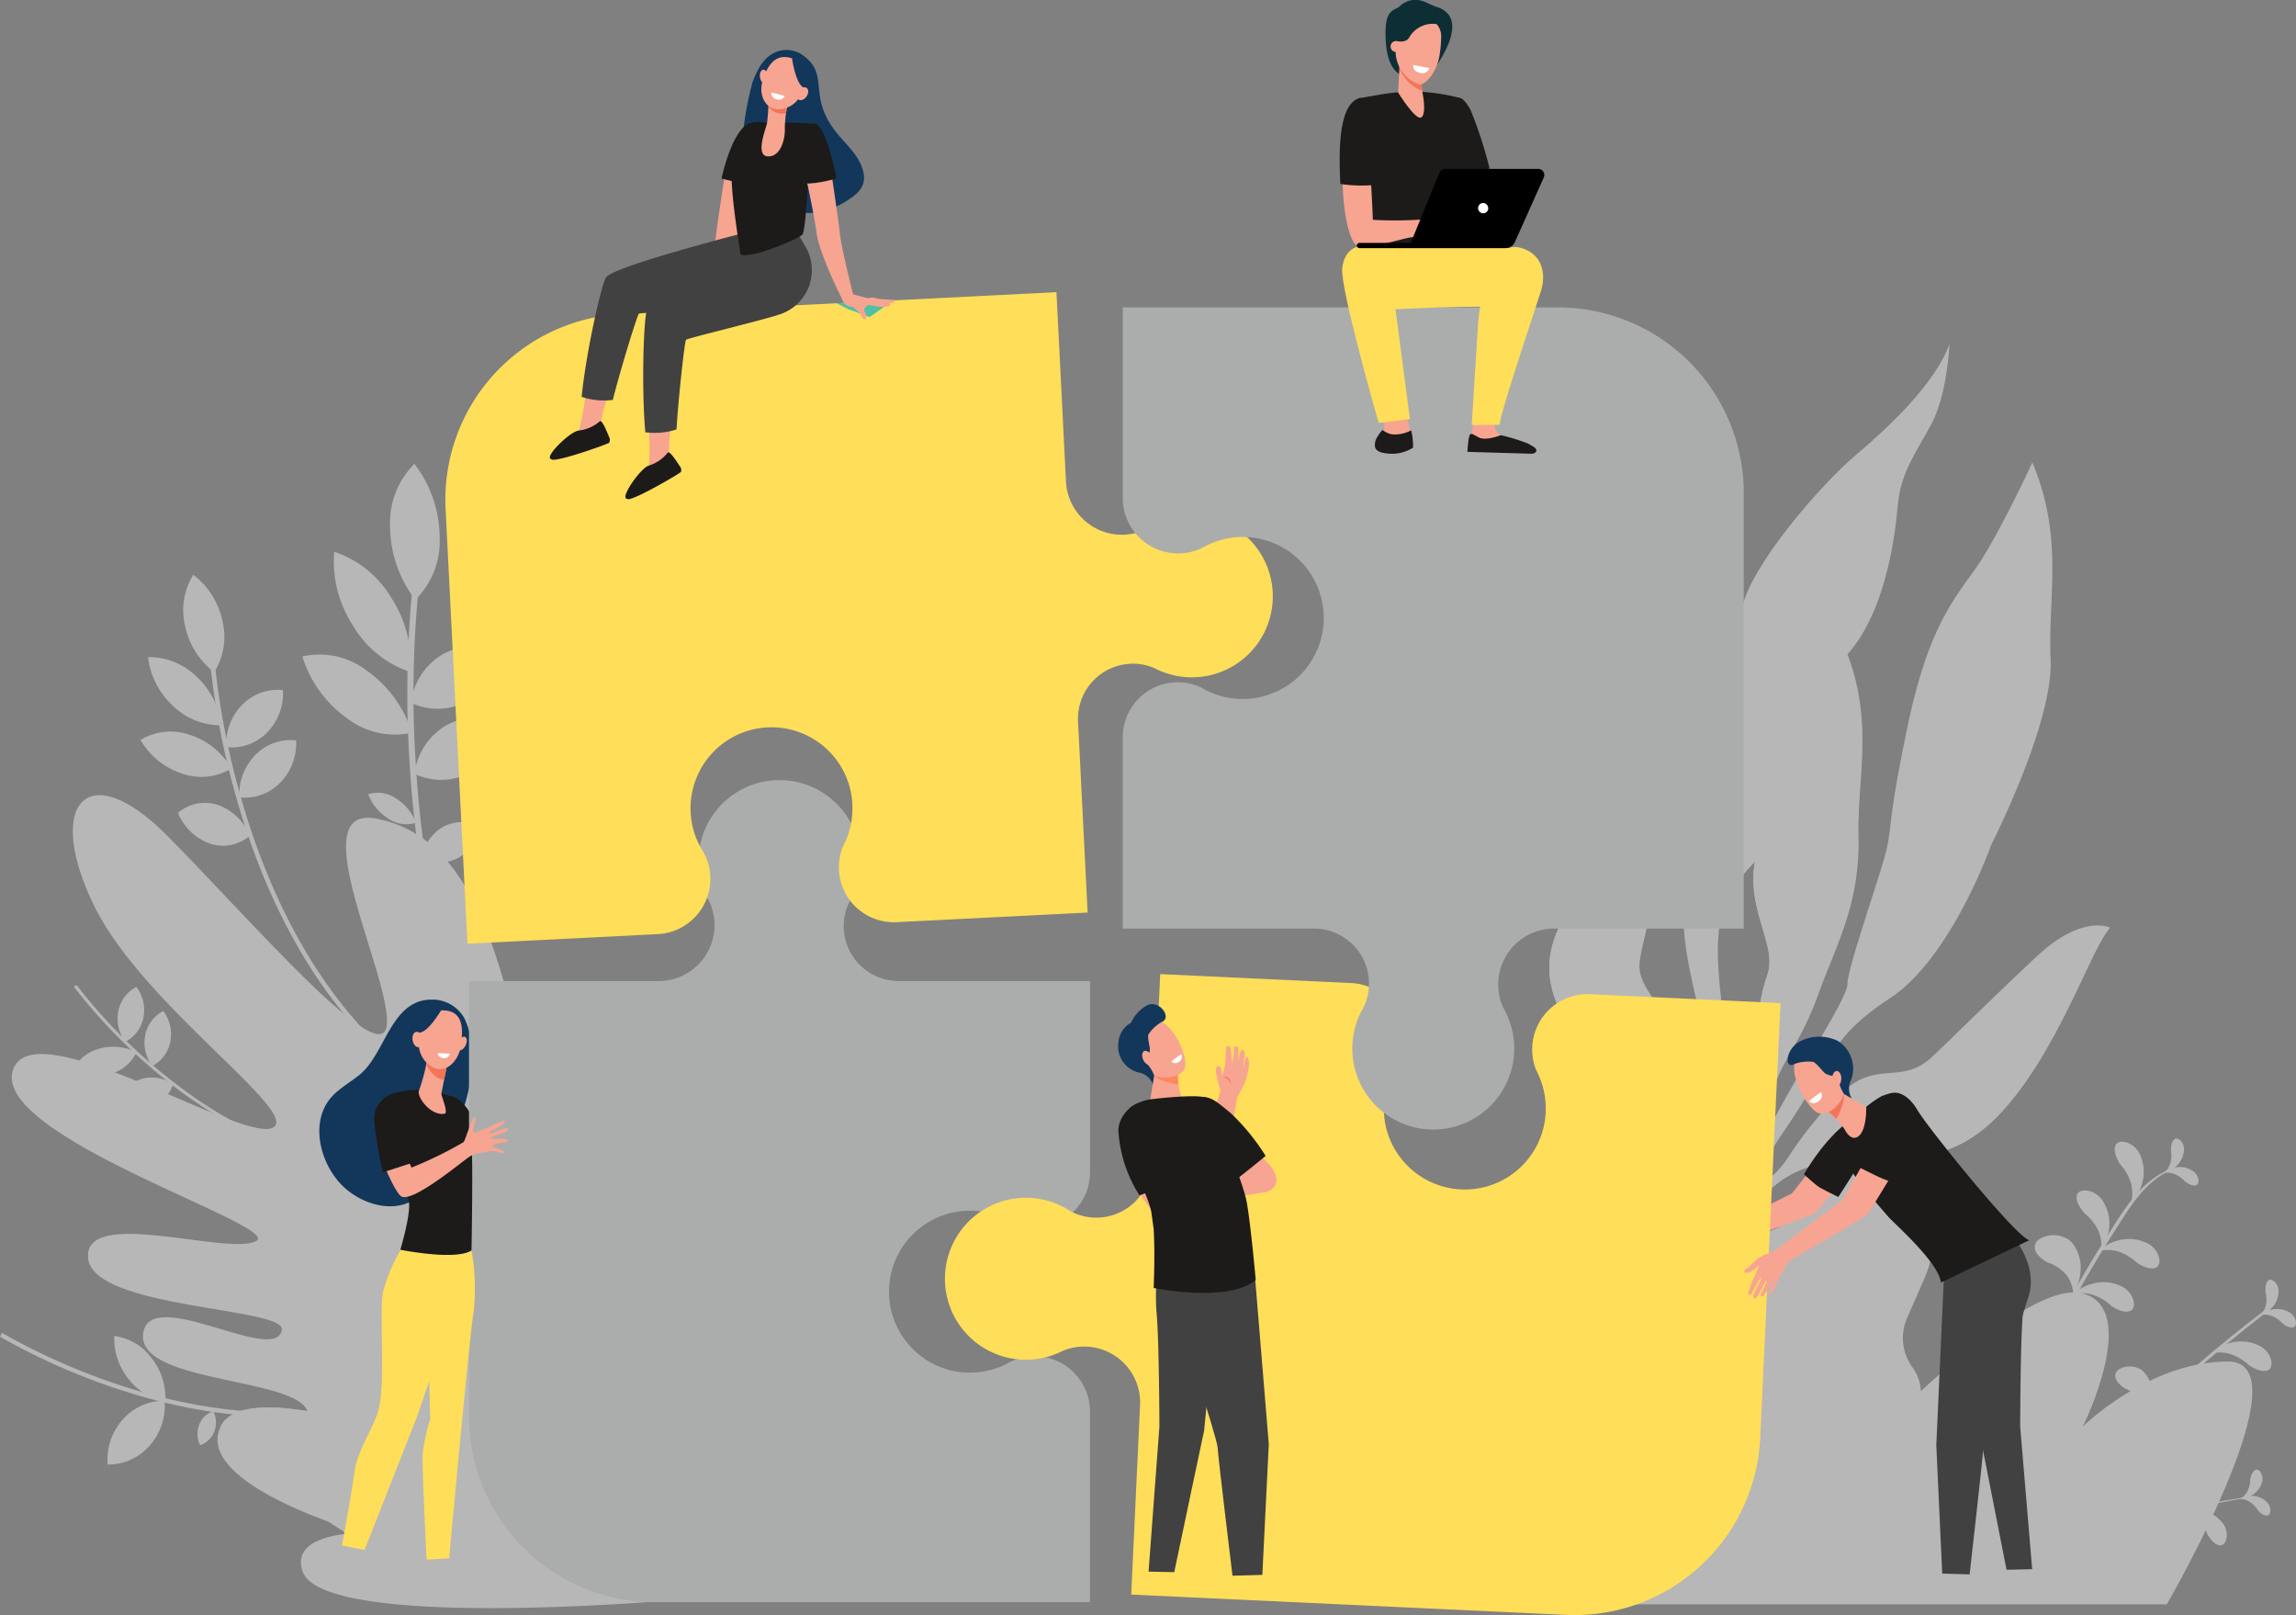
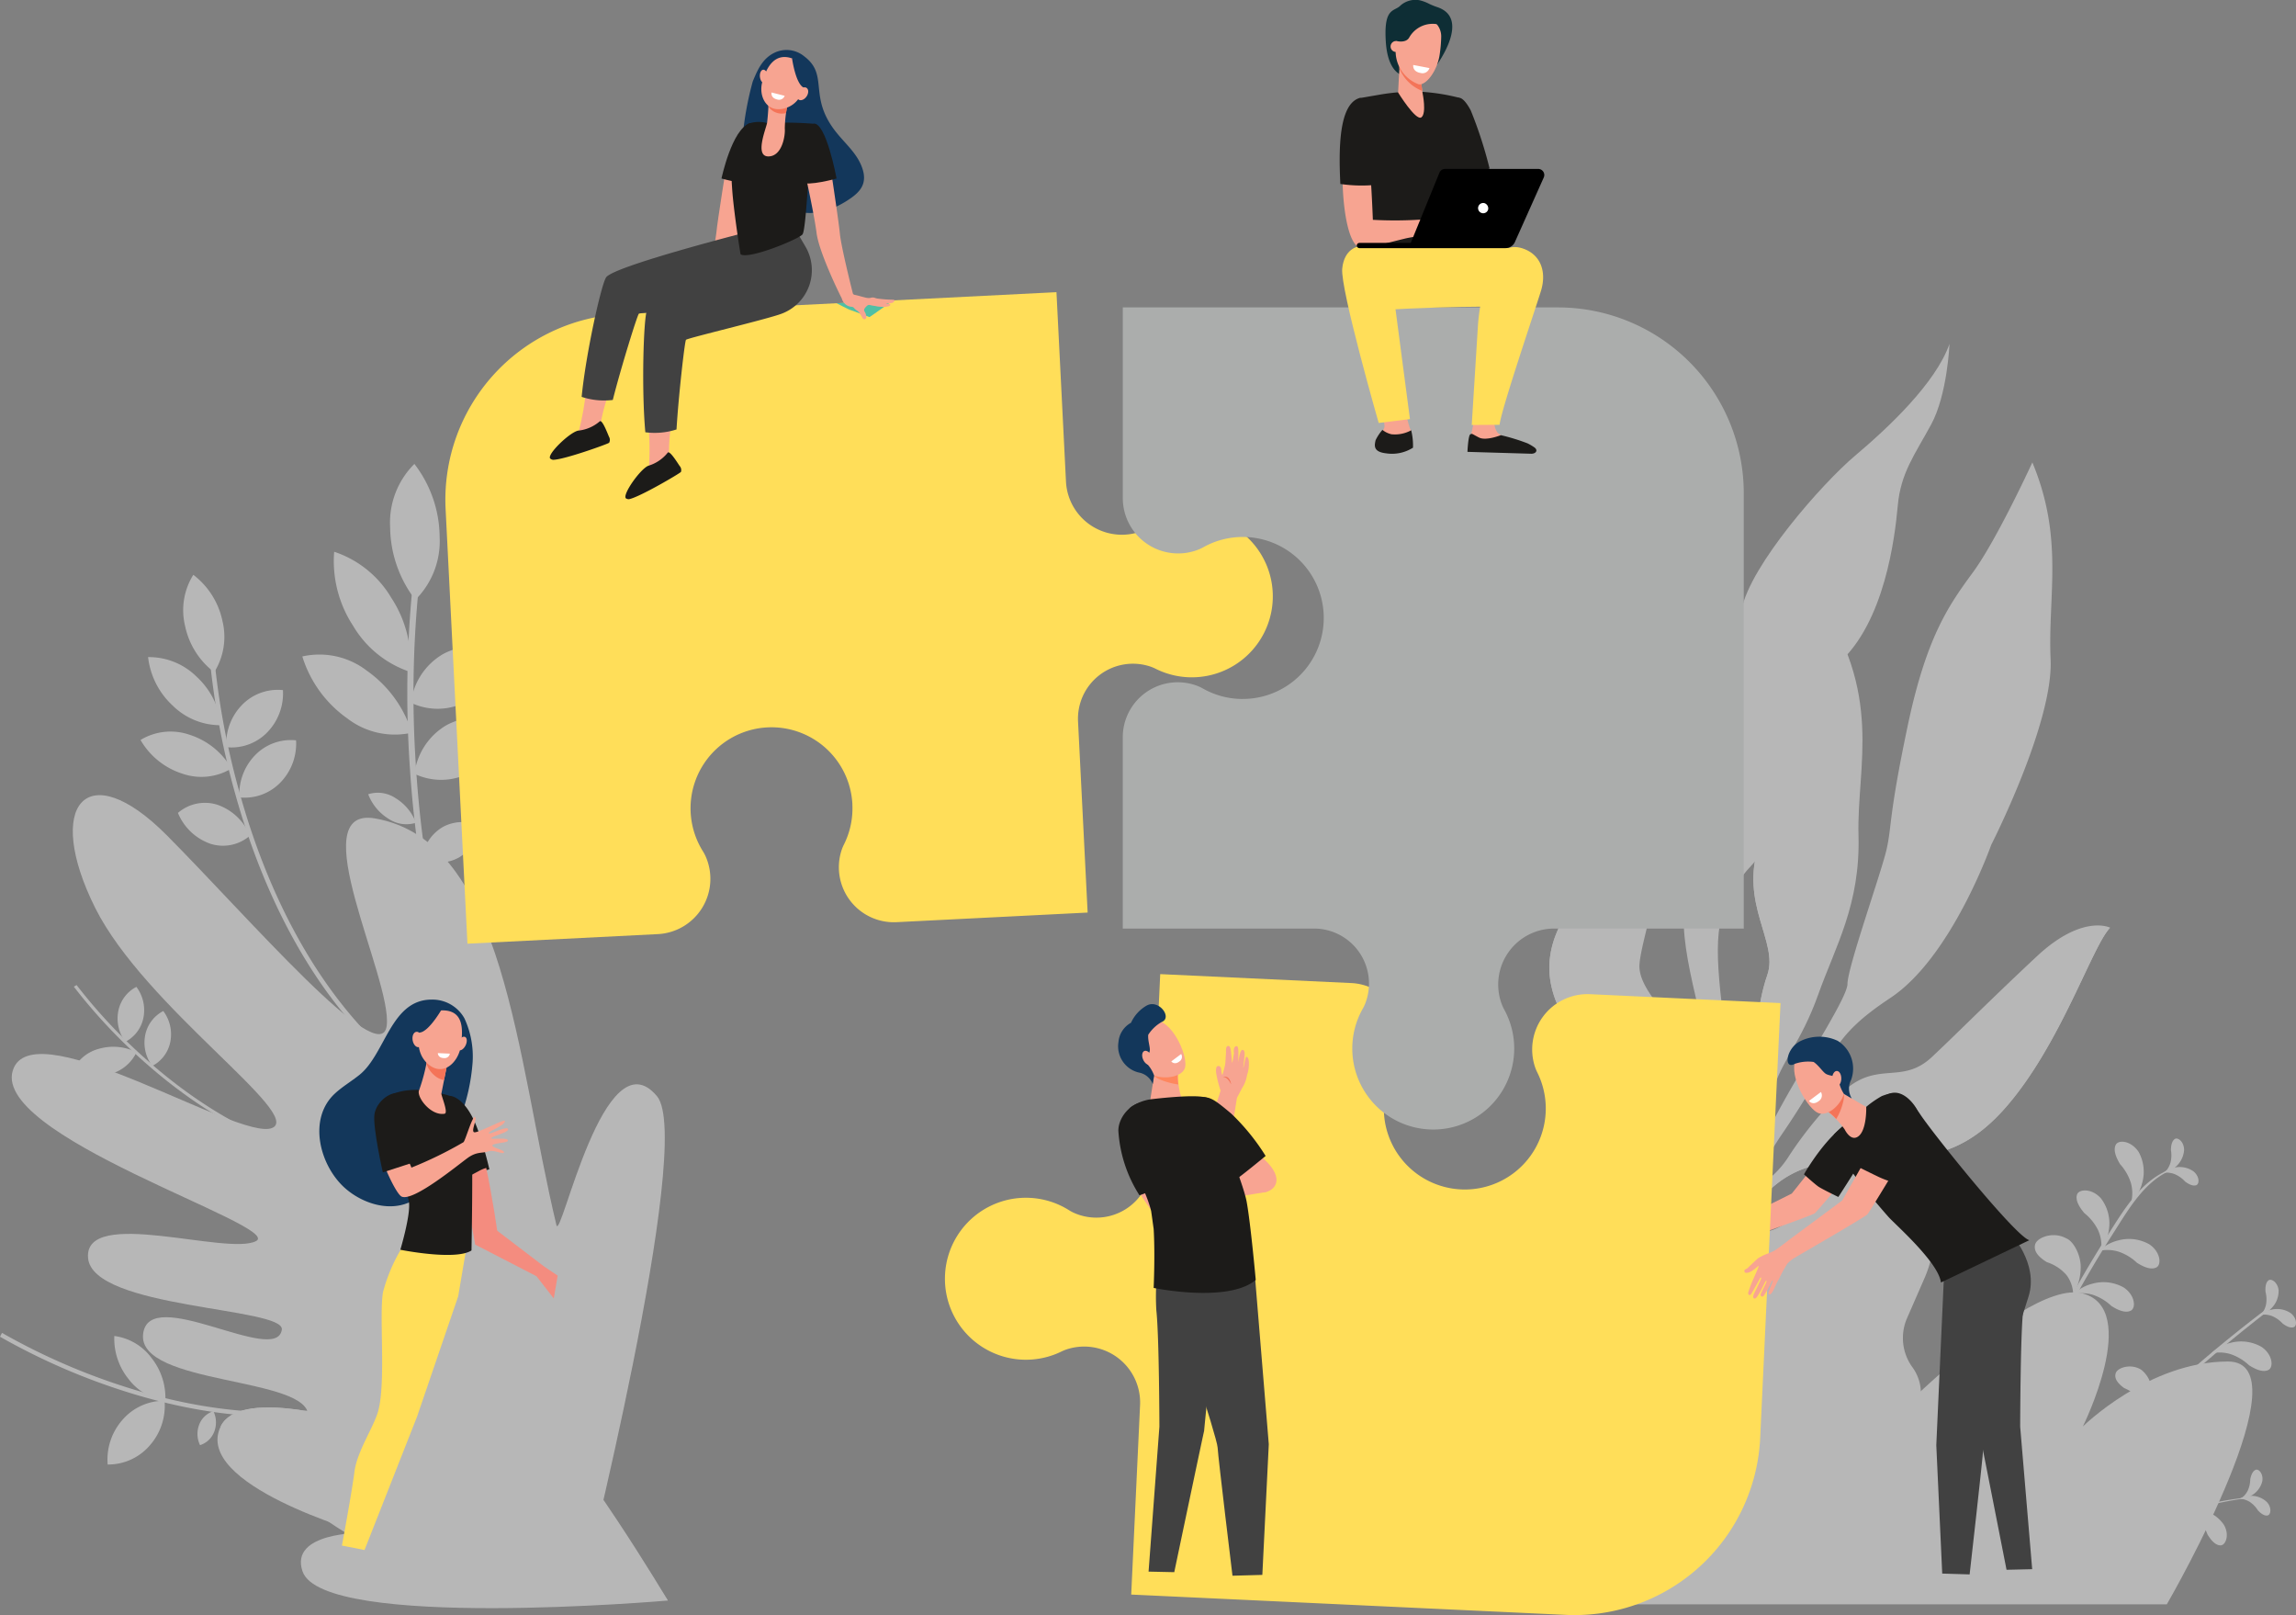
<svg xmlns="http://www.w3.org/2000/svg" width="275.634" height="193.84" viewBox="0 0 275.634 193.84">
  <rect x="0" y="0" width="275.634" height="193.84" fill="#808080" stroke="none" />
  <g id="Group_770" data-name="Group 770" transform="translate(-599.746 -479.096)">
    <path id="Path_1801" data-name="Path 1801" d="M445.85,1638.2s-13.161-20.178-19.494-23.989c-6.748-4.059-1.611,8.094-1.611,8.094s-13.789-16.409-17.623-13.075-.354,7.195-.354,7.195-12.38-3.669-14.6.876c-3.419,6.983,16.963,12.772,16.963,12.772s-8.749-.092-7.14,4.622C404.414,1641.8,445.85,1638.2,445.85,1638.2Z" transform="translate(234.073 -967.012)" fill="#b7b7b7" />
    <path id="Path_1792" data-name="Path 1792" d="M209.049,1592.208c-10.854,4.12-22.8,1.944-30.913-.607A77.412,77.412,0,0,1,162.953,1585l-.241.459A77.937,77.937,0,0,0,178,1592.109c8.191,2.578,20.262,4.775,31.25.6Z" transform="translate(437.034 -945.937)" fill="#b7b7b7" />
    <path id="Path_1796" data-name="Path 1796" d="M277.737,1658.785a6.587,6.587,0,0,1,5.027-2.257,7.2,7.2,0,0,1-1.806,5.392,6.585,6.585,0,0,1-5.027,2.257A7.2,7.2,0,0,1,277.737,1658.785Z" transform="translate(336.74 -1009.316)" fill="#b7b7b7" />
    <path id="Path_1798" data-name="Path 1798" d="M284.756,1593.443a7.69,7.69,0,0,1-1.69-5.142,6.62,6.62,0,0,1,4.436,2.6,7.689,7.689,0,0,1,1.69,5.142A6.619,6.619,0,0,1,284.756,1593.443Z" transform="translate(330.405 -948.865)" fill="#b7b7b7" />
    <path id="Path_1799" data-name="Path 1799" d="M370.924,1669.117a2.7,2.7,0,0,1,1.706-1.615,3.1,3.1,0,0,1,.1,2.463,2.7,2.7,0,0,1-1.706,1.614A3.1,3.1,0,0,1,370.924,1669.117Z" transform="translate(252.735 -1019.042)" fill="#b7b7b7" />
    <path id="Path_1802" data-name="Path 1802" d="M395.17,1615.474c2.225-4.544,14.6-.876,14.6-.876s-3.479-3.861.354-7.195,14.864,6.646,14.864,6.646-1.156-8.23,7.15-.979c5.933,5.178,16.713,23.3,16.713,23.3Z" transform="translate(231.067 -965.188)" fill="#b7b7b7" />
    <path id="Path_1760" data-name="Path 1760" d="M2447.7,1640.212a6.047,6.047,0,0,0-2.236-1.346,4.657,4.657,0,0,0-2.306-.087,5.034,5.034,0,0,1,2.258-1.246,4.928,4.928,0,0,1,3.778.469c1.364.923,1.473,2.491.8,2.782C2449.318,1641.093,2448.42,1640.666,2447.7,1640.212Z" transform="translate(-1583.537 -992.336)" fill="#b7b7b7" />
    <path id="Path_1761" data-name="Path 1761" d="M2496.725,1597.019a6.034,6.034,0,0,0-2.235-1.345,4.659,4.659,0,0,0-2.307-.087,5.028,5.028,0,0,1,2.258-1.247,4.929,4.929,0,0,1,3.778.469c1.364.923,1.473,2.491.8,2.782C2498.346,1597.9,2497.448,1597.473,2496.725,1597.019Z" transform="translate(-1626.978 -954.065)" fill="#b7b7b7" />
    <path id="Path_1764" data-name="Path 1764" d="M2263.776,1562.468a5.264,5.264,0,0,1,2.6,1.137,4.026,4.026,0,0,1,1.186,2.194,6.678,6.678,0,0,0,.37-3.192c-.181-1.619-1.425-3.165-2.318-3.338-1.7-.613-3.558.51-3.574,1.4C2262,1561.57,2262.914,1562.115,2263.776,1562.468Z" transform="translate(-1423.06 -922.986)" fill="#b7b7b7" />
    <path id="Path_1765" data-name="Path 1765" d="M2392.191,1623.037a4.3,4.3,0,0,1,1.841,1.4,3.284,3.284,0,0,1,.516,1.967,5.426,5.426,0,0,0,.908-2.457,3.343,3.343,0,0,0-1.192-3.092c-1.231-.815-2.917-.283-3.1.42C2390.957,1621.983,2391.576,1622.591,2392.191,1623.037Z" transform="translate(-1537.434 -977.347)" fill="#b7b7b7" />
    <path id="Path_1768" data-name="Path 1768" d="M2546.948,1561.673a3.586,3.586,0,0,0-1.263-.894,2.76,2.76,0,0,0-1.361-.152,2.981,2.981,0,0,1,1.39-.639,2.926,2.926,0,0,1,2.215.443c.767.606.763,1.538.35,1.68S2547.356,1561.974,2546.948,1561.673Z" transform="translate(-1673.176 -923.733)" fill="#b7b7b7" />
    <path id="Path_1770" data-name="Path 1770" d="M2296.907,1757.725c-8.671.951-16.747,4.778-24.521,8.511-5.243,2.517-4.979,3.234-6.047,3.609a.215.215,0,0,1-.261-.294,5.873,5.873,0,0,1,2.237-1.832,29.159,29.159,0,0,1,2.708-1.475c1.979-.961,4.01-1.825,6.026-2.7a87.444,87.444,0,0,1,12.609-4.6,44.3,44.3,0,0,1,7.242-1.292.035.035,0,0,1,.006.07Z" transform="translate(-1426.62 -1098.921)" fill="#b7b7b7" />
    <path id="Path_1771" data-name="Path 1771" d="M2462.925,1717.077a5.6,5.6,0,0,1,.2,2.409,4.311,4.311,0,0,1-.876,1.951,4.66,4.66,0,0,0,1.962-1.363,4.566,4.566,0,0,0,1.165-3.329c-.206-1.512-1.463-2.247-1.982-1.805S2462.844,1716.29,2462.925,1717.077Z" transform="translate(-1600.451 -1060.96)" fill="#b7b7b7" />
    <path id="Path_1772" data-name="Path 1772" d="M2395.888,1741.079a5.6,5.6,0,0,1,.2,2.41,4.321,4.321,0,0,1-.876,1.951,4.667,4.667,0,0,0,1.962-1.362,4.565,4.565,0,0,0,1.164-3.33c-.206-1.512-1.463-2.247-1.982-1.8S2395.808,1740.293,2395.888,1741.079Z" transform="translate(-1541.054 -1082.227)" fill="#b7b7b7" />
    <path id="Path_1773" data-name="Path 1773" d="M2327.774,1771.44a5.585,5.585,0,0,1,.2,2.409,4.312,4.312,0,0,1-.876,1.95,4.656,4.656,0,0,0,1.963-1.362,4.564,4.564,0,0,0,1.164-3.329c-.206-1.512-1.462-2.247-1.982-1.8S2327.694,1770.653,2327.774,1771.44Z" transform="translate(-1480.702 -1109.128)" fill="#b7b7b7" />
    <path id="Path_1774" data-name="Path 1774" d="M2465.412,1773.711a5.171,5.171,0,0,0-1.2-1.886,3.993,3.993,0,0,0-1.734-.949,4.308,4.308,0,0,1,2.207-.091,4.223,4.223,0,0,1,2.716,1.8c.692,1.229.176,2.472-.454,2.436C2466.316,1775,2465.792,1774.335,2465.412,1773.711Z" transform="translate(-1600.658 -1110.457)" fill="#b7b7b7" />
    <path id="Path_1776" data-name="Path 1776" d="M2524.091,1758.353a3.32,3.32,0,0,0-1-1.026,2.558,2.558,0,0,0-1.214-.366,2.771,2.771,0,0,1,1.374-.349,2.709,2.709,0,0,1,1.944.774c.6.68.437,1.529.037,1.59S2524.413,1758.694,2524.091,1758.353Z" transform="translate(-1653.286 -1097.994)" fill="#b7b7b7" />
    <path id="Path_1777" data-name="Path 1777" d="M2524.251,1730.187a3.322,3.322,0,0,1-.316,1.4,2.554,2.554,0,0,1-.843.948,2.76,2.76,0,0,0,1.353-.421,2.706,2.706,0,0,0,1.251-1.677c.153-.892-.427-1.531-.8-1.374S2524.346,1729.727,2524.251,1730.187Z" transform="translate(-1654.363 -1073.563)" fill="#b7b7b7" />
    <path id="Path_1800" data-name="Path 1800" d="M243.307,1115.027s13.829-54.691,9.243-60.187c-6.337-7.595-11.565,17.6-12.078,15.459-4.844-20.209-6.135-46.067-21.762-48.8-8.883-1.556,2.052,19.228,1.394,24.85s-16.667-13.042-26.395-22.82-14.752-3.587-8.606,8.708c5.944,11.889,25.172,24.881,21.208,26.423s-28.026-13.812-30.972-7.249c-3.613,8.047,32.481,19,29.083,20.807s-20.65-4.146-20.178,2.008,23.661,5.925,23.265,8.631c-.642,4.383-15.98-5.537-16.654.527-.69,6.2,20.178,5.071,19.817,9.909-.208,2.78-4.685-1.413-5.345,2.438-1.5,8.781,26,19.478,26,19.478Z" transform="translate(426.071 -444.177)" fill="#b7b7b7" />
    <path id="Path_1778" data-name="Path 1778" d="M403.828,905.541c-10.189-9.085-15.428-22.133-18.029-31.479a93.1,93.1,0,0,1-3.239-18.324l-.554-.034a93.761,93.761,0,0,0,3.258,18.452c2.625,9.438,7.919,22.62,18.235,31.818Z" transform="translate(242.73 -299.753)" fill="#b7b7b7" />
    <path id="Path_1779" data-name="Path 1779" d="M360.5,792.221a8,8,0,0,1-.989,6.136,9.364,9.364,0,0,1-3.5-5.553,8,8,0,0,1,.989-6.136A9.364,9.364,0,0,1,360.5,792.221Z" transform="translate(265.954 -238.585)" fill="#b7b7b7" />
    <path id="Path_1780" data-name="Path 1780" d="M324.507,875.618a9.348,9.348,0,0,1,2.98,5.844,8.132,8.132,0,0,1-5.8-2.328,9.347,9.347,0,0,1-2.981-5.844A8.131,8.131,0,0,1,324.507,875.618Z" transform="translate(298.819 -315.33)" fill="#b7b7b7" />
    <path id="Path_1781" data-name="Path 1781" d="M316.633,952.214a8.94,8.94,0,0,1,5.03,4.049,6.967,6.967,0,0,1-5.886.625,8.939,8.939,0,0,1-5.03-4.049A6.966,6.966,0,0,1,316.633,952.214Z" transform="translate(305.869 -384.936)" fill="#b7b7b7" />
    <path id="Path_1782" data-name="Path 1782" d="M354.918,1027.031a6.559,6.559,0,0,1,3.892,3.7,4.945,4.945,0,0,1-4.754.973,6.558,6.558,0,0,1-3.893-3.7A4.946,4.946,0,0,1,354.918,1027.031Z" transform="translate(270.944 -451.345)" fill="#b7b7b7" />
    <path id="Path_1783" data-name="Path 1783" d="M402.93,909.586a5.978,5.978,0,0,1,4.9-1.766,6.7,6.7,0,0,1-1.9,5.085,5.978,5.978,0,0,1-4.9,1.766A6.7,6.7,0,0,1,402.93,909.586Z" transform="translate(225.883 -345.9)" fill="#b7b7b7" />
    <path id="Path_1784" data-name="Path 1784" d="M416.764,962.463a5.978,5.978,0,0,1,4.9-1.766,6.7,6.7,0,0,1-1.9,5.085,5.977,5.977,0,0,1-4.9,1.766A6.7,6.7,0,0,1,416.764,962.463Z" transform="translate(213.625 -392.751)" fill="#b7b7b7" />
    <path id="Path_1785" data-name="Path 1785" d="M272.29,1239.518c-9.409-1.371-17.461-6.946-22.56-11.381a64.834,64.834,0,0,1-8.914-9.409l-.335.193a65.327,65.327,0,0,0,8.974,9.476c5.148,4.479,13.283,10.11,22.809,11.5Z" transform="translate(368.127 -621.408)" fill="#b7b7b7" />
    <path id="Path_1788" data-name="Path 1788" d="M242.485,1283.9a6.227,6.227,0,0,1,4.478.423,4.851,4.851,0,0,1-3.182,2.622,6.225,6.225,0,0,1-4.478-.424A4.852,4.852,0,0,1,242.485,1283.9Z" transform="translate(369.171 -678.941)" fill="#b7b7b7" />
-     <path id="Path_1789" data-name="Path 1789" d="M294.09,1316.151a4.568,4.568,0,0,1,3.682.657,3.444,3.444,0,0,1-2.39,2.389,4.567,4.567,0,0,1-3.683-.657A3.444,3.444,0,0,1,294.09,1316.151Z" transform="translate(322.746 -707.598)" fill="#b7b7b7" />
    <path id="Path_1790" data-name="Path 1790" d="M286.634,1223.534a4.164,4.164,0,0,1,2.174-2.908,4.667,4.667,0,0,1,.847,3.685,4.165,4.165,0,0,1-2.174,2.909A4.668,4.668,0,0,1,286.634,1223.534Z" transform="translate(327.313 -623.09)" fill="#b7b7b7" />
    <path id="Path_1791" data-name="Path 1791" d="M314.966,1248.964a4.165,4.165,0,0,1,2.174-2.908,4.668,4.668,0,0,1,.847,3.685,4.163,4.163,0,0,1-2.174,2.908A4.668,4.668,0,0,1,314.966,1248.964Z" transform="translate(302.209 -645.621)" fill="#b7b7b7" />
    <path id="Path_1803" data-name="Path 1803" d="M607.287,841.566l.591-.4c-10.715-16.228-13.986-35.495-14.843-48.8a129.471,129.471,0,0,1,.719-25.277l-.732-.213a130.295,130.295,0,0,0-.728,25.436C593.156,805.727,596.458,825.164,607.287,841.566Z" transform="translate(56.66 -221.045)" fill="#b7b7b7" />
    <path id="Path_1804" data-name="Path 1804" d="M579.632,678.609a9.925,9.925,0,0,1-2.913,7.572,14.526,14.526,0,0,1-3.03-8.739,9.926,9.926,0,0,1,2.913-7.572A14.525,14.525,0,0,1,579.632,678.609Z" transform="translate(72.891 -135.096)" fill="#b7b7b7" />
    <path id="Path_1805" data-name="Path 1805" d="M521.11,767.9a14.2,14.2,0,0,1,2.281,8.9,12.555,12.555,0,0,1-6.857-5.525,14.2,14.2,0,0,1-2.281-8.9A12.554,12.554,0,0,1,521.11,767.9Z" transform="translate(125.609 -217.06)" fill="#b7b7b7" />
    <path id="Path_1806" data-name="Path 1806" d="M488.943,872.314a14.263,14.263,0,0,1,5.4,7.436,9.341,9.341,0,0,1-7.753-1.713,14.264,14.264,0,0,1-5.4-7.436A9.341,9.341,0,0,1,488.943,872.314Z" transform="translate(154.849 -312.72)" fill="#b7b7b7" />
    <path id="Path_1807" data-name="Path 1807" d="M553.871,1016.735a5.951,5.951,0,0,1,2.465,2.96,3.821,3.821,0,0,1-3.272-.462,5.949,5.949,0,0,1-2.465-2.96A3.821,3.821,0,0,1,553.871,1016.735Z" transform="translate(93.35 -441.856)" fill="#b7b7b7" />
    <path id="Path_1808" data-name="Path 1808" d="M562.049,1066.42a5.951,5.951,0,0,1,2.465,2.96,3.819,3.819,0,0,1-3.271-.463,5.948,5.948,0,0,1-2.465-2.96A3.822,3.822,0,0,1,562.049,1066.42Z" transform="translate(86.104 -485.879)" fill="#b7b7b7" />
    <path id="Path_1809" data-name="Path 1809" d="M599.414,863.212a7.427,7.427,0,0,1,6.793-.2,7.9,7.9,0,0,1-3.806,5.811,7.428,7.428,0,0,1-6.793.2A7.894,7.894,0,0,1,599.414,863.212Z" transform="translate(53.47 -305.589)" fill="#b7b7b7" />
    <path id="Path_1810" data-name="Path 1810" d="M603.125,938.058a7.428,7.428,0,0,1,6.793-.2,7.9,7.9,0,0,1-3.806,5.811,7.427,7.427,0,0,1-6.793.2A7.9,7.9,0,0,1,603.125,938.058Z" transform="translate(50.181 -371.906)" fill="#b7b7b7" />
    <path id="Path_1811" data-name="Path 1811" d="M609.77,1047.68a4.833,4.833,0,0,1,4.421-.127,5.139,5.139,0,0,1-2.477,3.782,4.835,4.835,0,0,1-4.421.127A5.138,5.138,0,0,1,609.77,1047.68Z" transform="translate(43.116 -469.32)" fill="#b7b7b7" />
    <path id="Path_1745" data-name="Path 1745" d="M2007.361,668.277s-4.249,9.25-7.108,13.157-5.583,7.643-7.864,18.487-1.89,11.934-2.514,14.735-4.688,14.149-4.711,16.23-8.212,13.927-10.309,19.471-5.813,13.464-5.6,17.5l.933-.237a43.377,43.377,0,0,1,7.234-18.9c6.472-9.5,5.547-11.3,12.9-16.177s12.1-18.365,12.1-18.365,7.478-14.646,7.13-22.259S2011.181,677.431,2007.361,668.277Z" transform="translate(-1163.631 -133.684)" fill="#b7b7b7" />
    <path id="Path_1746" data-name="Path 1746" d="M1958.059,543.442s-.247,6.076-2.207,9.685-3.648,5.8-4,9.707-1.587,13.973-7.052,18.888-6.163,19.642-10.323,24.1-4.7,7.657-3.935,15.3,3.378,18.23-2.657,32.051l-1.364-3.438s4.318-11.371,3.272-18.029-4.682-16.718-3.351-21.543-3.618-5.768-.638-13.065,1.756-9.833,5.813-16.143c0,0,.416-.3,1.483-5.634s9.667-15.124,13.63-18.463S1956.4,548.163,1958.059,543.442Z" transform="translate(-1124.277 -23.075)" fill="#b7b7b7" />
    <path id="Path_1747" data-name="Path 1747" d="M1967.859,807.425s-4.746,8.125-4.813,13.355.5,9.484-1.9,16.646,2.365,11.689.991,15.644-1.48,8.636-1.438,12.186-5.436,15.3-6.27,21.248.232,5.969.232,5.969.908-7.854,2.169-10.452,5.093-11.551,5.989-15.015,3.322-5.688,5.416-11.555,5.07-10.808,4.842-19.133S1976.2,819.205,1967.859,807.425Z" transform="translate(-1150.219 -256.976)" fill="#b7b7b7" />
    <path id="Path_1748" data-name="Path 1748" d="M1981,1195.832s2.214-10.312,11.546-11.342,14.815.816,21.407-6.719,10.423-19.49,12.529-21.548c0,0-3.313-1.7-8.82,3.445s-9.375,9.054-12.564,12.052-5.778,1.043-9.144,3.019c-2.821,1.656-6.469,6.443-8.076,8.95a11.314,11.314,0,0,1-1.851,2.218c-.647.6-1.417,1.328-1.911,1.866-.988,1.077-3.838,8.095-3.838,8.095Z" transform="translate(-1173.406 -565.787)" fill="#b7b7b7" />
    <path id="Path_1749" data-name="Path 1749" d="M1813.47,1057.991s3.289-12.611,1.086-18.783-9.1-10.738-8.822-14.615,4.7-14.355,1.095-22.156c0,0-1.372,6.958-2.725,8.506s-10.641,7.79-8.994,16.034,10.675,10.171,12.9,12.6,5.225,2.424,5.244,4.038a62.313,62.313,0,0,1-.392,13.271Z" transform="translate(-1009.168 -429.766)" fill="#b7b7b7" />
    <path id="Path_1750" data-name="Path 1750" d="M1958.119,876.762l4.621-13.31s2.714-10.705,4.288-19.633.832-36.394.832-36.394-4.746,8.125-4.813,13.355.5,9.484-1.9,16.646,2.365,11.689.991,15.644-1.48,8.636-1.438,12.186-5.436,15.3-6.27,21.248c-.457,3.259-.343,4.737-.147,5.408C1953.539,886.709,1958.119,876.762,1958.119,876.762Z" transform="translate(-1150.221 -256.976)" fill="#b7b7b7" />
    <path id="Path_1751" data-name="Path 1751" d="M2004.064,1179.746c-4.122.823-7.808.543-12.7,4.185a40.923,40.923,0,0,0-7.771,7.531s-2.2,3.931-3.109,6c-.132.317-.208.506-.208.506l.722-.037s2.214-10.312,11.546-11.342,14.815.815,21.407-6.719,10.423-19.49,12.529-21.548a105.6,105.6,0,0,0-11.346,10.283C2010.8,1173.437,2008.186,1178.922,2004.064,1179.746Z" transform="translate(-1173.406 -567.888)" fill="#b7b7b7" />
    <path id="Path_1752" data-name="Path 1752" d="M1804.1,1010.945c-1.353,1.548-10.641,7.79-8.994,16.034s10.675,10.171,12.9,12.6,5.225,2.424,5.244,4.038a62.313,62.313,0,0,1-.392,13.271l.267.484a73.893,73.893,0,0,0,1.384-8.314c.359-4.243-.329-6-1.693-9.437s-9.839-10.439-11.963-14.12,4.095-9.834,5.475-12.805.5-10.254.5-10.254S1805.457,1009.4,1804.1,1010.945Z" transform="translate(-1009.168 -429.766)" fill="#b7b7b7" />
    <path id="Path_1753" data-name="Path 1753" d="M1945.521,1384.868l1.451-3.506a4.953,4.953,0,0,1,6.434-2.751h0c6.117,2.671,8.777,10.1,5.94,16.6l-2.074,4.751a5.965,5.965,0,0,0,.633,5.986,5.268,5.268,0,0,1,.523,5.272l-1.093,2.5a9.961,9.961,0,0,1-6.219,5.549,6.039,6.039,0,0,0-3.755,3.392l-1.548,3.546a7.529,7.529,0,0,1-9.782,4.182l-2.106-.919a7.53,7.53,0,0,1-3.584-10.017h0c2.768-4.688,2.547-8.187,1.566-10.56a14.2,14.2,0,0,1,.134-11.078l.219-.5a14.1,14.1,0,0,1,8.613-7.794C1942.545,1388.994,1944.287,1387.694,1945.521,1384.868Z" transform="translate(-1128.555 -762.735)" fill="#b7b7b7" />
    <path id="Path_1754" data-name="Path 1754" d="M1839.656,1579.832c2.968-3.849,19.247-24.469,29.862-27.905,11.717-3.793.674,11.272.674,11.272s20.784-22.728,28.412-20.679c6.992,1.878,0,15.966,0,15.966s7.875-7.8,17.424-7.8c9.294,0-6.493,27.667-7.345,29.147Z" transform="translate(-1048.812 -908.187)" fill="#b7b7b7" />
    <path id="Path_1755" data-name="Path 1755" d="M2243.023,1419.468a136.96,136.96,0,0,0-18.233,43.648l-.582-.156a137.838,137.838,0,0,1,18.163-43.28c1.971-3.079,4.1-6.731,7.787-7.933.072-.024.1.085.031.11C2246.819,1413.127,2244.867,1416.588,2243.023,1419.468Z" transform="translate(-1389.541 -792.428)" fill="#b7b7b7" />
    <path id="Path_1756" data-name="Path 1756" d="M2247.282,1593.447a171.181,171.181,0,0,1,34.744-35.2c.137-.1.322.135.184.241A170.972,170.972,0,0,0,2248,1593.641Z" transform="translate(-1409.985 -922.211)" fill="#b7b7b7" />
    <path id="Path_1757" data-name="Path 1757" d="M2391.141,1386.417a6.042,6.042,0,0,1,1.3,2.261,4.664,4.664,0,0,1,.042,2.307,5.025,5.025,0,0,0,1.29-2.233,4.932,4.932,0,0,0-.393-3.787c-.9-1.382-2.462-1.522-2.766-.852C2390.292,1384.78,2390.7,1385.686,2391.141,1386.417Z" transform="translate(-1536.881 -767.603)" fill="#b7b7b7" />
    <path id="Path_1758" data-name="Path 1758" d="M2378.637,1489.072a6.038,6.038,0,0,0-2.235-1.346,4.66,4.66,0,0,0-2.307-.087,5.027,5.027,0,0,1,2.258-1.246,4.927,4.927,0,0,1,3.778.468c1.364.923,1.473,2.491.8,2.782C2380.257,1489.953,2379.36,1489.526,2378.637,1489.072Z" transform="translate(-1522.346 -858.419)" fill="#b7b7b7" />
    <path id="Path_1759" data-name="Path 1759" d="M2351.732,1534.6a6.032,6.032,0,0,0-2.235-1.346,4.662,4.662,0,0,0-2.306-.087,5.032,5.032,0,0,1,2.258-1.246,4.927,4.927,0,0,1,3.778.468c1.364.923,1.473,2.491.8,2.782C2353.353,1535.484,2352.456,1535.056,2351.732,1534.6Z" transform="translate(-1498.508 -898.761)" fill="#b7b7b7" />
    <path id="Path_1762" data-name="Path 1762" d="M2351.255,1437.739a6.034,6.034,0,0,1,1.642,2.028,4.664,4.664,0,0,1,.4,2.272,5.032,5.032,0,0,0,.922-2.408,4.928,4.928,0,0,0-.985-3.678c-1.1-1.223-2.671-1.115-2.865-.405C2350.159,1436.256,2350.707,1437.086,2351.255,1437.739Z" transform="translate(-1501.286 -813.053)" fill="#b7b7b7" />
    <path id="Path_1763" data-name="Path 1763" d="M2307.75,1485.345a5.267,5.267,0,0,1,2.371,1.558,4.022,4.022,0,0,1,.8,2.362,6.669,6.669,0,0,0,.9-3.084c.094-1.627-.872-3.36-1.723-3.681-1.577-.891-3.593-.1-3.758.779C2306.15,1484.161,2306.959,1484.852,2307.75,1485.345Z" transform="translate(-1462.289 -854.775)" fill="#b7b7b7" />
    <path id="Path_1766" data-name="Path 1766" d="M2444.239,1412.147a3.571,3.571,0,0,0-1.263-.894,2.768,2.768,0,0,0-1.361-.152,2.98,2.98,0,0,1,1.39-.639,2.925,2.925,0,0,1,2.215.442c.767.606.763,1.538.35,1.681S2444.647,1412.447,2444.239,1412.147Z" transform="translate(-1582.172 -791.246)" fill="#b7b7b7" />
    <path id="Path_1767" data-name="Path 1767" d="M2443.682,1381.722a3.567,3.567,0,0,1-.062,1.547,2.768,2.768,0,0,1-.71,1.17,2.983,2.983,0,0,0,1.355-.711,2.924,2.924,0,0,0,1-2.024c-.011-.977-.753-1.543-1.117-1.3S2443.693,1381.215,2443.682,1381.722Z" transform="translate(-1583.318 -764.608)" fill="#b7b7b7" />
    <path id="Path_1769" data-name="Path 1769" d="M2545.059,1530.568a3.581,3.581,0,0,1,.063,1.546,2.752,2.752,0,0,1-.611,1.225,2.981,2.981,0,0,0,1.292-.82,2.925,2.925,0,0,0,.832-2.1c-.091-.973-.876-1.476-1.22-1.208S2545.028,1530.063,2545.059,1530.568Z" transform="translate(-1673.341 -896.447)" fill="#b7b7b7" />
    <path id="Path_1812" data-name="Path 1812" d="M1927.612,1395.458a2.753,2.753,0,0,1,1.332.426,23.419,23.419,0,0,0,2.437-1.1s6.646-3.28,7-3.471l4.8-6.035,3.7,1.7s-5.4,6.417-5.737,6.7-9.871,3.625-10.7,3.947c0,0-.835.764-1.376,1.225a5.723,5.723,0,0,1-1.437.749,6.039,6.039,0,0,1-1.465.514c-.726.158-.121-.335-.121-.335s1.285-.542,1.222-.641c-.049-.075-.732.264-1.534.447-.205.047-.409.093-.6.134-.491.106-.708-.176-.214-.371a4.854,4.854,0,0,1,.688-.223,4,4,0,0,0,.632-.248,5.18,5.18,0,0,0,.649-.26c-.02-.017.034-.1-.186-.059a12.276,12.276,0,0,1-1.2.335c-.225.025-.691.108-.691.108s-.825.079-.83-.037c-.012-.252.5-.394.807-.387a3.237,3.237,0,0,1,.69-.172s.956-.378.9-.519a6.725,6.725,0,0,0-1.216.073c-.649.044-1.12.044-1.154-.082-.055-.2.462-.276.462-.276s.456-.066.6-.1c.175-.04.689-.2.689-.2s1.759-.646,1.7-.776-.354-.4-.479-.4-.345.125-.469.125-.391-.023-.409-.179.67-.479.67-.479A1.945,1.945,0,0,1,1927.612,1395.458Z" transform="translate(-1123.527 -768.975)" fill="#f8a492" />
    <path id="Path_1813" data-name="Path 1813" d="M2063.135,1365.037s1.2,1.088,1.695,1.445c.414.3,2.43,1.269,2.43,1.269s2.006-3.072,2.884-4.613c1.064-1.869,1.8-4.649,1.55-4.724a3.684,3.684,0,0,0-2.575.071C2066.015,1359.91,2063.135,1365.037,2063.135,1365.037Z" transform="translate(-1246.823 -745)" fill="#1c1b19" />
    <path id="Path_1814" data-name="Path 1814" d="M1955.82,1484.8a1.15,1.15,0,0,1-1.313-.5C1954.453,1484.874,1955.33,1485.16,1955.82,1484.8Z" transform="translate(-1150.571 -856.712)" fill="#fe875e" />
    <path id="Path_1815" data-name="Path 1815" d="M517.525,1241.516a10.874,10.874,0,0,0-.986-5.222,4.4,4.4,0,0,0-3.93-2.249c-4.914-.007-5.539,6.514-8.667,9.029-.956.769-2.024,1.394-2.929,2.223-3.34,3.06-1.835,8.725,1.231,11.408,2.128,1.862,5.472,2.92,8.095,1.464a8.268,8.268,0,0,0,3.149-3.407,46.687,46.687,0,0,0,2.476-6.322A23.689,23.689,0,0,0,517.525,1241.516Z" transform="translate(138.961 -634.981)" fill="#13375b" />
    <path id="Path_1816" data-name="Path 1816" d="M639.972,1339.994c-1.535-4.656-3.561-4.583-3.561-4.583l1.637,9.914c.948-.259,2.182-.836,3.129-1.1A42.619,42.619,0,0,0,639.972,1339.994Z" transform="translate(17.317 -724.794)" fill="#1c1b19" />
    <path id="Path_1817" data-name="Path 1817" d="M660.458,1423.093l-5.611-4.281s-.564-3.993-1.32-7.537c-.947.267-1.8,1.01-2.749,1.269l1.427,7.936,7.355,3.794,2.077,2.67.472-2.741Z" transform="translate(4.588 -792.013)" fill="#f48c7f" />
-     <path id="Path_1818" data-name="Path 1818" d="M716.913,1054.531a9.665,9.665,0,0,1,4.791,1.262,5.089,5.089,0,0,0,.579.279,6.6,6.6,0,0,0,9.03-6.17v-22.925H708.388a6.6,6.6,0,0,1-6.17-9.03,5.1,5.1,0,0,1,.279-.579,9.72,9.72,0,1,0-16.983-.12,5.344,5.344,0,0,1,.276.589,6.718,6.718,0,0,1-6.3,9.141H656.765v52.237a22.311,22.311,0,0,0,22.311,22.311h52.236v-22.849a6.646,6.646,0,0,0-9.072-6.219,5.152,5.152,0,0,0-.581.277,9.72,9.72,0,1,1-4.746-18.2Z" transform="translate(-0.718 -430.137)" fill="#abadac" />
    <path id="Path_1819" data-name="Path 1819" d="M1210.859,1222.872a9.666,9.666,0,0,1,1.485-4.727,5.057,5.057,0,0,0,.306-.565,6.6,6.6,0,0,0-5.742-9.308l-22.9-1.071-1.071,22.9a6.6,6.6,0,0,1-9.308,5.742,5.035,5.035,0,0,1-.565-.306,9.72,9.72,0,1,0-.914,16.958,5.415,5.415,0,0,1,.6-.248,6.717,6.717,0,0,1,8.837,6.717l-1.061,22.7,52.18,2.439a22.311,22.311,0,0,0,23.329-21.245l2.439-52.18-22.824-1.067a6.646,6.646,0,0,0-6.636,8.772,5.144,5.144,0,0,0,.25.594,9.72,9.72,0,1,1-18.4,3.891Z" transform="translate(-444.978 -611.195)" fill="#ffde59" />
    <path id="Path_1820" data-name="Path 1820" d="M680.714,550.475a9.667,9.667,0,0,1-1.02,4.848,5.053,5.053,0,0,0-.25.592,6.6,6.6,0,0,0,6.616,8.709l22.9-1.151-1.151-22.9a6.6,6.6,0,0,1,8.709-6.616,5.085,5.085,0,0,1,.592.25,9.72,9.72,0,1,0-.732-16.967,5.342,5.342,0,0,1-.575.305,6.717,6.717,0,0,1-9.445-5.83l-1.141-22.7-52.171,2.623a22.311,22.311,0,0,0-21.163,23.4l2.623,52.171,22.82-1.148a6.646,6.646,0,0,0,5.756-9.373,5.12,5.12,0,0,0-.306-.567,9.72,9.72,0,1,1,17.942-5.654Z" transform="translate(21.357 25.146)" fill="#ffde59" />
    <path id="Path_1821" data-name="Path 1821" d="M1359.912,552.03a9.665,9.665,0,0,1-4.791-1.262,5.082,5.082,0,0,0-.579-.279,6.6,6.6,0,0,0-9.03,6.17v22.925h22.925a6.6,6.6,0,0,1,6.17,9.03,5.086,5.086,0,0,1-.279.579,9.72,9.72,0,1,0,16.983.121,5.391,5.391,0,0,1-.276-.589,6.718,6.718,0,0,1,6.3-9.141h22.728V527.347a22.312,22.312,0,0,0-22.312-22.311h-52.236v22.849a6.646,6.646,0,0,0,9.072,6.219,5.231,5.231,0,0,0,.582-.277,9.72,9.72,0,1,1,4.746,18.2Z" transform="translate(-610.978 10.954)" fill="#abadac" />
-     <path id="Path_1824" data-name="Path 1824" d="M613.766,1492.9a26.579,26.579,0,0,1,.266,7.295c-.508,2.889-2.949,29.665-2.949,29.665l-2.713.154s-.568-11.185-.467-12.741a24.154,24.154,0,0,1,.907-4.158l-.27-9.031,3.423-11.864Z" transform="translate(42.586 -863.733)" fill="#ffde59" />
    <path id="Path_1825" data-name="Path 1825" d="M530.449,1482.279a20.163,20.163,0,0,0-2.644,5.889c-.508,2.666.373,10.861-.6,14.356-.53,1.891-2.537,4.813-2.842,7.257s-1.5,8.847-1.5,8.847l2.711.538,6.3-15.99,4.943-14.453,1.266-7.444Z" transform="translate(117.932 -854.04)" fill="#ffde59" />
    <path id="Path_1826" data-name="Path 1826" d="M572.3,1329.108s-2.828-.181-3.947,1.042,2.482,10.891,2.685,12.446-1.037,5.692-1.037,5.692,6.643,1.34,8.542.08c0,0,.2-11.185,0-12.3A32.933,32.933,0,0,0,576.24,1330C575.833,1329.552,572.3,1329.108,572.3,1329.108Z" transform="translate(77.807 -719.201)" fill="#1c1b19" />
    <path id="Path_1827" data-name="Path 1827" d="M604.857,1295.455s-.015.083-.041.226a21.556,21.556,0,0,1-.94,3.563c-.4.751,1.357,3.146,3.045,2.854.5-.087-.425-2.2-.38-2.425.085-.428.2-1.013.319-1.613l.2-1c.18-.916.328-1.665.328-1.665Z" transform="translate(46.194 -689.336)" fill="#f7a491" />
    <path id="Path_1828" data-name="Path 1828" d="M611.967,1295.681c.026-.142.041-.226.041-.226l2.529-.063s-.147.749-.328,1.665l-.2,1a2.371,2.371,0,0,1-1.208-.607,3.2,3.2,0,0,1-.914-1.364C611.921,1295.924,611.947,1295.787,611.967,1295.681Z" transform="translate(39.043 -689.336)" fill="#f47458" />
    <path id="Path_1829" data-name="Path 1829" d="M606.3,1245.336a2.277,2.277,0,0,0-1.939.831c-.747.968-1.552,3.964.3,5.592s3.69-.215,3.962-2.169S609.006,1245.266,606.3,1245.336Z" transform="translate(46.45 -644.978)" fill="#f7a491" />
    <path id="Path_1830" data-name="Path 1830" d="M645.182,1274.158c-.222.431-.594.671-.831.534s-.25-.6-.028-1.03.593-.671.83-.534S645.4,1273.726,645.182,1274.158Z" transform="translate(10.446 -669.575)" fill="#f7a491" />
    <path id="Path_1831" data-name="Path 1831" d="M597.769,1242.343s-1.593,2.848-2.732,2.98-1.289,1.645-1.289,1.645.407-3.487,1.535-4.16A4.181,4.181,0,0,1,597.769,1242.343Z" transform="translate(55.118 -642.306)" fill="#13375b" />
    <path id="Path_1834" data-name="Path 1834" d="M598.413,1268.76c.092.505-.094.97-.416,1.036s-.659-.289-.752-.8.094-.97.416-1.036S598.32,1268.254,598.413,1268.76Z" transform="translate(52.041 -665.027)" fill="#f7a491" />
    <path id="Path_1835" data-name="Path 1835" d="M624,1290.381l1.438.065a.629.629,0,0,1-.691.535C623.978,1290.968,624,1290.381,624,1290.381Z" transform="translate(28.311 -684.896)" fill="#fff" />
    <path id="Path_1836" data-name="Path 1836" d="M1686.637,284.255c.179.007.67.172,1.387,1.528a50.826,50.826,0,0,1,2.256,6.963l-4,1.489-.514-1.092-.846-8.406S1686.587,284.253,1686.637,284.255Z" transform="translate(-911.71 206.576)" fill="#1c1b19" />
    <path id="Path_1837" data-name="Path 1837" d="M1598.473,277.639a24.414,24.414,0,0,1,5.284.754s.964,8.288-.868,14.586c-.41,1.41.339,5.844.339,5.844l-11.845-.156s1.4-10.72.875-12.452-.541-7.767-.541-7.767.081-.013,2.661-.459A26.784,26.784,0,0,1,1598.473,277.639Z" transform="translate(-828.83 212.438)" fill="#1c1b19" />
    <path id="Path_1838" data-name="Path 1838" d="M1615.308,598.54a15.955,15.955,0,0,0,.744,3.862c.482.837-.025,2.261-.05,2.457s-1.014.475-2.587.307-1.547-.53-1.42-1.117.963-1.34,1.014-1.9a14.565,14.565,0,0,0-.482-2.568Z" transform="translate(-847.045 -71.894)" fill="#f7a491" />
    <path id="Path_1839" data-name="Path 1839" d="M1600.32,440.2s8.176-.454,10,.652-1.3,6.533-1.3,6.533-5.689-.262-16.833.381c-2.639.152-2.866-6.881-2.373-7.463S1600.32,440.2,1600.32,440.2Z" transform="translate(-827.259 68.569)" fill="#ffde59" />
    <path id="Path_1840" data-name="Path 1840" d="M1612.469,636.843c-1.619-.173-1.418-.968-1.288-1.572a5.354,5.354,0,0,1,.823-1.245,2.7,2.7,0,0,0,1.083.526,4.051,4.051,0,0,0,2.369-.478,7.822,7.822,0,0,1,.217,2.088A4.7,4.7,0,0,1,1612.469,636.843Z" transform="translate(-846.297 -103.337)" fill="#1c1b19" />
    <path id="Path_1841" data-name="Path 1841" d="M1582.814,446.677c.326,2.472,1.944,14.778,1.944,14.778l-3.753.465s-4.615-16.062-4.378-18.518,1.964-2.664,1.964-2.664S1581.949,440.133,1582.814,446.677Z" transform="translate(-815.748 67.938)" fill="#ffde59" />
    <path id="Path_1842" data-name="Path 1842" d="M1578.816,292.735c1.107-.415,1.649,9.563,1.8,13.67a48.237,48.237,0,0,0,6.231-.062c.4-.03,1.323-.368,1.721-.42a3.989,3.989,0,0,1,.978-.046,18.478,18.478,0,0,1,2.293,1.032c.217.227.8.8.7,1.049s-1.127-.691-1.127-.691l-.5-.282c.626.611,1.819,1.416,1.648,1.71s-1.245-.531-2.012-1.088c.658.595,1.476,1.658,1.287,1.824-.169.149-1.1-1.083-2.094-1.437-.368-.131-.735.233-1.025.277a2.079,2.079,0,0,1-.751.042l-1.077-.305c-.366.033-.376.25-.746.329-.43.092-1.135.188-1.683.322-3.152.77-4.2,1.128-5.169,1.127C1576.368,309.782,1576.2,293.717,1578.816,292.735Z" transform="translate(-816.059 199.073)" fill="#f7a491" />
    <path id="Path_1843" data-name="Path 1843" d="M1574.111,294.853c-.208-4.207-.177-9.392,2.181-10.277.931-.349,2.571,1.75,2.276,10.362A17.723,17.723,0,0,1,1574.111,294.853Z" transform="translate(-813.456 206.323)" fill="#1c1b19" />
    <path id="Path_1844" data-name="Path 1844" d="M1714.916,621.241a2.045,2.045,0,0,0,.259,1.744c.587.694,3.023,1.376,3.343,1.752a1.055,1.055,0,0,1,.3.7l-6.838-.188.075-2.065.315-1.484Z" transform="translate(-935.68 -92.009)" fill="#f7a491" />
    <path id="Path_1845" data-name="Path 1845" d="M1712.624,638.362s-1.757.711-2.606.29-.823-.537-1.069-.38-.333,2.093-.333,2.093l7.689.226c.535-.012.806-.406.371-.744a6.212,6.212,0,0,0-.838-.5A24.036,24.036,0,0,0,1712.624,638.362Z" transform="translate(-932.704 -107.039)" fill="#1c1b19" />
    <path id="Path_1846" data-name="Path 1846" d="M1715.683,443.442c.528-1.112,1.73-2.56,3.846-1.688,2.017.832,2.558,2.876,1.922,4.97s-4.827,14.4-4.973,16.093l-3.345.022s.608-9.745.757-12.1A22.794,22.794,0,0,1,1715.683,443.442Z" transform="translate(-936.706 67.262)" fill="#ffde59" />
    <path id="Path_1847" data-name="Path 1847" d="M1613.835,359.177h-11.183a.729.729,0,0,0-.675.454l-3.443,8.427h-6.165a.313.313,0,0,0-.312.313h0a.312.312,0,0,0,.312.313h17.547a1.224,1.224,0,0,0,1.117-.726l3.467-7.75A.731.731,0,0,0,1613.835,359.177Z" transform="translate(-829.427 140.192)" />
    <path id="Path_1848" data-name="Path 1848" d="M1720.911,395.893a.616.616,0,1,1-.461-.805A.658.658,0,0,1,1720.911,395.893Z" transform="translate(-942.524 108.382)" fill="#fff" />
    <path id="Path_1849" data-name="Path 1849" d="M1628.519,182.142a8.526,8.526,0,0,1-.99-.4,4.962,4.962,0,0,0-1.128-.425,2.72,2.72,0,0,0-2.289.61c-.738.8-2.048.145-1.784,4.335.3,4.744,2.936,4.223,3,4.143s2.352-3.035,2.352-3.035.8,1.75.8,1.686S1632.568,183.505,1628.519,182.142Z" transform="translate(-856.219 297.812)" fill="#0e2e35" />
    <path id="Path_1850" data-name="Path 1850" d="M1638.281,243.671l.227,1.695s.51,2.442-.146,2.913-2.791-2.982-2.791-2.982L1635.8,241Z" transform="translate(-867.984 244.901)" fill="#f7a491" />
    <path id="Path_1851" data-name="Path 1851" d="M1636.911,242.393a4.865,4.865,0,0,0,2.75,2.715l-.193-1.437-2.483-2.67Z" transform="translate(-869.17 244.901)" fill="#f47458" />
    <path id="Path_1852" data-name="Path 1852" d="M1635.879,199.761a2.26,2.26,0,0,1,2.6,2.286,17.2,17.2,0,0,1-.19,2.174c-.3,1.957-1.637,3.68-2.52,3.526a4.242,4.242,0,0,1-2.713-4.626A3.743,3.743,0,0,1,1635.879,199.761Z" transform="translate(-865.716 281.466)" fill="#f7a491" />
    <path id="Path_1853" data-name="Path 1853" d="M1628.805,225.4a.658.658,0,1,1-.5-.89A.728.728,0,0,1,1628.805,225.4Z" transform="translate(-860.85 259.517)" fill="#f7a491" />
    <path id="Path_1854" data-name="Path 1854" d="M1631.781,197.515s1.067.265,1.463-.421a3.223,3.223,0,0,1,3.613-1.553c1.8.614-1.584-1.493-1.728-1.493l-1.872-.012s-1.333,1.1-1.38,1.216-.432,1.433-.432,1.433Z" transform="translate(-864.327 286.515)" fill="#0e2e35" />
    <path id="Path_1855" data-name="Path 1855" d="M1651.479,249.707l1.942.371a.864.864,0,0,1-1.044.593C1651.33,250.5,1651.479,249.707,1651.479,249.707Z" transform="translate(-882.072 237.187)" fill="#fff" />
    <path id="Path_1856" data-name="Path 1856" d="M1363.265,1427.333a2.044,2.044,0,0,0,.211.512,19.477,19.477,0,0,0,2.022,2.69l1.093-2.462s-.178-.773-.487-1.879A6.32,6.32,0,0,0,1363.265,1427.333Z" transform="translate(-626.708 -805.232)" fill="#f8a492" />
    <path id="Path_1857" data-name="Path 1857" d="M1349.683,1350.495s-6.1,2.625-6.293,2.575a16.2,16.2,0,0,1-2.526-7.742c-.012-1.726,1.78-3.8,3.78-3.391,1.007.207.991.486,2.48,2.651A24.938,24.938,0,0,1,1349.683,1350.495Z" transform="translate(-606.859 -730.531)" fill="#1c1b19" />
    <path id="Path_1862" data-name="Path 1862" d="M1388.651,1301.665l4.342-6.082c.018-.053.057-.162.118-.328.218-.6.673-1.859,1.07-3.109l0-.013c.125-.437.389-1.2.644-1.936.284-.819.636-1.836.648-2.009l-.059-.154a13.983,13.983,0,0,1-.45-1.825c-.049-.272-.1-.935.227-.935.509,0,.267.661.5,1.074a10.4,10.4,0,0,0,.353-1.378l.085-1.293c.016-.1-.087-.811.27-.811h.017c.321.023.314.782.447,2.064.042-.148.084-.326.116-.489a4.72,4.72,0,0,1,.109-.677c-.064-.358-.027-.921.354-.868.191.027.175.813.175.813,0,.108-.013.94-.007,1.1.039-.279.192-1.47.49-1.47.248,0,.268.32.262.574,0,.15-.158,1.44-.167,1.59.117-.2.255-1.332.371-1.332.483,0,.308,1.616.131,2.036a1.867,1.867,0,0,0-.055.226,3.965,3.965,0,0,1-.414,1.2c-.3.519-.722,1.343-.785,1.47-.047.258-.192,1.184-.375,2.349-.078.5-.164,1.045-.253,1.612h0c-.016.123-.107.513-.45,1.975a17.416,17.416,0,0,1-.54,2.124c-.2.361-4.885,6.718-5.084,6.989l-.118.159Z" transform="translate(-649.201 -678.238)" fill="#f7a491" />
    <path id="Path_1863" data-name="Path 1863" d="M1451.9,1316.066s-.352-.9-.98-.9a.721.721,0,0,1,.651.112A1.24,1.24,0,0,1,1451.9,1316.066Z" transform="translate(-704.372 -706.824)" fill="#f47458" />
    <path id="Path_1864" data-name="Path 1864" d="M1375.1,1306.458l-.559,3.535s2.13,1.71,3.371,1.349c1.042-.3.327-1.664.327-1.664a8.854,8.854,0,0,1-.385-2.876C1378.026,1305.812,1375.1,1306.458,1375.1,1306.458Z" transform="translate(-636.699 -698.957)" fill="#f7a491" />
    <path id="Path_1865" data-name="Path 1865" d="M1379.013,1307.53a8.691,8.691,0,0,0,2.41.679,4.68,4.68,0,0,1-.057-1.4c.078-.457-.5-.564-1.151-.549-.848.073-1.6.205-1.6.205l-.108.679A1.747,1.747,0,0,0,1379.013,1307.53Z" transform="translate(-640.21 -698.96)" fill="#fe875e" />
    <path id="Path_1866" data-name="Path 1866" d="M1355.818,1257.518c-.088,0,.842,3.949,2.281,4.628s3.584.325,3.987-.738c.446-1.176-1.179-5.2-3.2-5.717S1355.818,1257.518,1355.818,1257.518Z" transform="translate(-620.104 -654.094)" fill="#f7a491" />
    <path id="Path_1867" data-name="Path 1867" d="M1343.839,1239a4.532,4.532,0,0,0-1.855,2.049,2.914,2.914,0,0,0-1.505,2.3,3.235,3.235,0,0,0,2.436,3.673,2.209,2.209,0,0,1,1.676,1.386l.165-1.034a4.093,4.093,0,0,0-.808-1.351c-.486-.451.23-1.107.293-1.643.048-.412-.255-1.214-.189-1.89a4.666,4.666,0,0,1,1.6-1.525C1347.01,1240.453,1345.313,1238.151,1343.839,1239Z" transform="translate(-606.46 -639.206)" fill="#13375b" />
    <path id="Path_1868" data-name="Path 1868" d="M1367.074,1288.573c.188.456.111.909-.171,1.011s-.665-.184-.853-.64-.111-.909.172-1.011S1366.887,1288.116,1367.074,1288.573Z" transform="translate(-629.084 -682.708)" fill="#f7a491" />
    <path id="Path_1869" data-name="Path 1869" d="M1422.869,1419.415l8.375-1.365s-.953-2.4-1.293-2.4-6.332,2.616-6.332,2.616l-.477.957Z" transform="translate(-679.52 -795.891)" fill="#f8a492" />
    <path id="Path_1870" data-name="Path 1870" d="M1374.132,1496.095a27.586,27.586,0,0,0-.495,7.1c.34,3.062.367,13.941.367,13.941l-1.3,17.406,3.083.067s3.655-17.4,3.587-16.951,1.226-12.25,1.226-12.25l-4.358-9.7Z" transform="translate(-635.072 -866.828)" fill="#414141" />
    <path id="Path_1871" data-name="Path 1871" d="M1390.793,1486.974s-.545,3.637.136,5.232,5.84,17.245,5.908,18.521,1.784,15.38,1.784,15.38l3.584-.1.775-15.68-1.624-19.708-1.576-4.983Z" transform="translate(-650.916 -857.899)" fill="#414141" />
-     <path id="Path_1872" data-name="Path 1872" d="M1374.542,1330.191a3.223,3.223,0,0,0,1.709.513,5.683,5.683,0,0,0,1.99-.828l-.162-.549s-2.133-.311-2.186-.277S1374.542,1330.191,1374.542,1330.191Z" transform="translate(-636.699 -719.156)" fill="#f7a491" />
    <path id="Path_1873" data-name="Path 1873" d="M1457.212,1391.57s3.168,2.99,4.6,2.479,2.022-2.255-1.467-4.807C1457.22,1386.956,1457.212,1391.57,1457.212,1391.57Z" transform="translate(-709.949 -771.927)" fill="#f8a492" />
    <path id="Path_1874" data-name="Path 1874" d="M1363.121,1348.485c-.47-2.56-3.881-10.527-4.153-11.995-.132-.714-1.972-.729-3.724-.636-1.851.1-3.689.332-3.689.332a5.628,5.628,0,0,0-2.359.945c-.721.675-.913,2.544.124,6.09.818,2.8,1.832,4.336,2.334,6.375.1.684.189,1.359.3,2.147.184,3.049,0,7.076,0,7.076s8.92,1.85,12.256-.957C1364.21,1357.863,1363.6,1351.108,1363.121,1348.485Z" transform="translate(-613.712 -725.151)" fill="#1c1b19" />
    <path id="Path_1875" data-name="Path 1875" d="M1418.409,1343.775s-3.5,2.889-3.7,2.889c-.131,0-4.995-3.578-6.117-6.516a2.569,2.569,0,0,1,2.168-3.437c1.031,0,1.489.27,3.532,1.992A26.063,26.063,0,0,1,1418.409,1343.775Z" transform="translate(-666.725 -725.946)" fill="#1c1b19" />
    <path id="Path_1876" data-name="Path 1876" d="M946.173,237.642c.573-1.38,1.157-2.763,2.645-3.462a3.33,3.33,0,0,1,3.533.452c3.032,2.28.39,4.792,3.842,9.115,1.072,1.344,2.37,2.428,3.013,4,.9,2.2-.172,3.262-1.889,4.317-8.215,5.05-12.522-5.318-12.367-7.69A38.166,38.166,0,0,1,946.173,237.642Z" transform="translate(-256.058 251.226)" fill="#13375b" />
    <path id="Path_1877" data-name="Path 1877" d="M879.9,365.861c.347-.055,1.188-.657,1.485-.712.23-.042.728-.118.94-.15.26-.97,1.579-6.26,1.727-7.81.16-1.68,1.348-8.947,1.348-8.947l3.076.559s-1.277,5.59-1.63,8.3c-.3,2.328-2.858,7.563-3.183,8.115,0,.013,0,.026,0,.04-.049.822-.445.548-.445.548l-.643.164s-2.276.219-2.425.274S879.555,365.916,879.9,365.861Z" transform="translate(-198.313 149.88)" fill="#f7a491" />
    <path id="Path_1878" data-name="Path 1878" d="M926.178,310.966c-2.174.737-3.411,6.648-3.411,6.648s3.411.952,4.285.453c0,0,.992-4.4,1.348-4.244Z" transform="translate(-236.407 182.908)" fill="#1c1b19" />
    <path id="Path_1879" data-name="Path 1879" d="M759.766,592.471a23.253,23.253,0,0,0-1.042,3.649c-.015.1.124.575.111.677a6.166,6.166,0,0,1-4.9,2.336,27.659,27.659,0,0,0,2.129-1.853,32.2,32.2,0,0,0,.85-4.8C757.937,592.957,758.632,592.582,759.766,592.471Z" transform="translate(-86.814 -66.517)" fill="#f7a491" />
    <path id="Path_1880" data-name="Path 1880" d="M797.762,420.212l2.938,8.276s-4.722.889-6.488,1.213-11.629.755-11.879.93c-.185.13-2.223,6.72-3.133,10.354a8.548,8.548,0,0,1-3.74-.37c.508-5.2,2.343-13.436,2.93-14.333C779.348,424.821,797.762,420.212,797.762,420.212Z" transform="translate(-105.887 86.112)" fill="#414141" />
    <path id="Path_1881" data-name="Path 1881" d="M835.6,624.307a23.264,23.264,0,0,0-.339,3.78c0,.1.229.542.236.644a6.165,6.165,0,0,1-4.376,3.213,27.686,27.686,0,0,0,1.744-2.22,32.227,32.227,0,0,0-.064-4.871C833.9,625.127,834.508,624.628,835.6,624.307Z" transform="translate(-155.206 -94.725)" fill="#f7a491" />
    <path id="Path_1882" data-name="Path 1882" d="M858.674,423.982l1.14,1.947a5.579,5.579,0,0,1-2.8,8.019l-.051.02c-1.673.649-11.281,2.92-11.494,3.139-.158.163-.924,7.018-1.138,10.758a8.547,8.547,0,0,1-3.743.338c-.475-5.2-.216-13.637.193-14.628C841.449,431.96,858.674,423.982,858.674,423.982Z" transform="translate(-163.369 82.771)" fill="#414141" />
    <path id="Path_1883" data-name="Path 1883" d="M826.622,657.715c.256-.282,1.2,1.273,1.43,1.6a.741.741,0,0,1,.157.713c-.083.154-5.036,3.068-6.244,3.275a.608.608,0,0,1-.361-.1c-.472-.418,1.7-3.5,2.676-3.909A4.682,4.682,0,0,0,826.622,657.715Z" transform="translate(-146.714 -124.296)" fill="#1c1b19" />
    <path id="Path_1884" data-name="Path 1884" d="M747.952,624.82c.3-.23.935,1.474,1.1,1.844a.743.743,0,0,1,.021.73c-.111.136-5.521,2.07-6.747,2.047a.609.609,0,0,1-.337-.163c-.386-.5,2.327-3.122,3.361-3.338A4.685,4.685,0,0,0,747.952,624.82Z" transform="translate(-76.2 -95.161)" fill="#1c1b19" />
    <path id="Path_1885" data-name="Path 1885" d="M937.751,309.844h0a.821.821,0,0,1-.219-.045,3.785,3.785,0,0,0-1.973.112c-.836.352-2.13,3.646-2.053,7.027.031.517.062.98.089,1.3.211,2.554.944,7.346.983,7.371,1,.642,7.01-1.846,7.424-2.392s.657-7.184.858-7.515l.395-5.773A45.476,45.476,0,0,0,937.751,309.844Z" transform="translate(-245.918 184.013)" fill="#1c1b19" />
    <path id="Path_1886" data-name="Path 1886" d="M968.043,284.04a15.387,15.387,0,0,0-.31,2.793c.078.79-.3,3.336-1.967,3.344s-.317-3.237-.16-4.011A29.626,29.626,0,0,0,965.8,283Z" transform="translate(-273.774 207.691)" fill="#f7a491" />
    <path id="Path_1887" data-name="Path 1887" d="M972.2,284.2c.026-.656.035-1.2.035-1.2l2.242,1.044s-.079.41-.159.931A1.958,1.958,0,0,1,972.2,284.2Z" transform="translate(-280.205 207.691)" fill="#f47458" />
    <path id="Path_1888" data-name="Path 1888" d="M968.684,241.6a2.778,2.778,0,0,1,1.18,1.518c.316,1.039-.044,3.72-2.276,4.367s-3.2-1.476-2.739-3.135S966.308,240.591,968.684,241.6Z" transform="translate(-273.595 244.602)" fill="#f7a491" />
    <path id="Path_1889" data-name="Path 1889" d="M963.216,255.5c.044.446.29.786.549.761s.434-.407.391-.853-.289-.786-.549-.761S963.173,255.051,963.216,255.5Z" transform="translate(-272.241 232.814)" fill="#f7a491" />
    <path id="Path_1890" data-name="Path 1890" d="M997.073,242.471s.4,2.991,1.372,3.53.562,1.866.562,1.866.877-3.08.113-4.07A4.257,4.257,0,0,0,997.073,242.471Z" transform="translate(-302.246 243.598)" fill="#13375b" />
    <path id="Path_1891" data-name="Path 1891" d="M1002.56,273.685c-.262.39-.261.849,0,1.026s.689,0,.951-.385.261-.849,0-1.026S1002.822,273.295,1002.56,273.685Z" transform="translate(-306.934 216.344)" fill="#f7a491" />
    <path id="Path_1892" data-name="Path 1892" d="M975.45,278.677l1.573.4a.715.715,0,0,1-.886.444C975.287,279.329,975.45,278.677,975.45,278.677Z" transform="translate(-283.076 211.518)" fill="#fff" />
    <path id="Path_1893" data-name="Path 1893" d="M1044.079,498.01l6.781-.341s-2.783,2-2.84,2-2.216-.852-2.31-.852S1044.079,498.01,1044.079,498.01Z" transform="translate(-343.895 17.481)" fill="#50bfa5" />
    <path id="Path_1898" data-name="Path 1898" d="M2243.71,1499.478a28.953,28.953,0,0,1,.454,6.977c-.312,3.008-.337,13.7-.337,13.7l1.442,17.1-3.079.072s-3.356-17.092-3.293-16.654-1.125-12.035-1.125-12.035l4-9.528Z" transform="translate(-1401.56 -869.832)" fill="#414141" />
    <path id="Path_1899" data-name="Path 1899" d="M2211.41,1479.915s3.474,3.659,2.181,7.656c-.519,1.605-5.361,16.943-5.423,18.2s-1.637,15.11-1.637,15.11l-3.29-.1-.711-15.405.94-20.757,2-3.5Z" transform="translate(-1370.332 -852.831)" fill="#414141" />
    <path id="Path_1900" data-name="Path 1900" d="M2094.354,1337.642a30.514,30.514,0,0,1,3.614-3.075,11.761,11.761,0,0,1,2.077-1.467c.885-.3,2.4-1.119,4.593,2.2,1.57,2.378,11.47,14.691,13.1,15.106l-10.614,5.078c-.29-2.425-5.536-7.007-6.291-7.862C2099.141,1345.714,2093.277,1338.844,2094.354,1337.642Z" transform="translate(-1274.369 -722.468)" fill="#1c1b19" />
    <path id="Path_1901" data-name="Path 1901" d="M2086.814,1330.128l3.306,1.935s.093,2.822-.988,3.555c-.906.615-1.6-.861-1.6-.861a10.08,10.08,0,0,0-2.164-2.235C2084.438,1331.993,2086.814,1330.128,2086.814,1330.128Z" transform="translate(-1266.333 -720.113)" fill="#f7a491" />
    <path id="Path_1902" data-name="Path 1902" d="M2087.369,1331.37a6.917,6.917,0,0,1-.858,2.141,5.373,5.373,0,0,0-1.138-.988c-.431-.245-.157-.774.263-1.273.593-.618,1.178-1.123,1.178-1.123l.635.372A2.953,2.953,0,0,1,2087.369,1331.37Z" transform="translate(-1266.333 -720.113)" fill="#f47458" />
    <path id="Path_1903" data-name="Path 1903" d="M2056.385,1286.439c.056-.069,2.773,3.315,2.439,4.9s-1.978,3.035-3.121,2.636c-1.262-.44-3.611-4.423-2.769-6.357S2056.385,1286.439,2056.385,1286.439Z" transform="translate(-1237.626 -681.275)" fill="#f7a491" />
    <path id="Path_1904" data-name="Path 1904" d="M2047.334,1273.672a5.148,5.148,0,0,1,4.562-.092,3.916,3.916,0,0,1,1.624,4.695,2.306,2.306,0,0,0,.081,2.233l-.942-.55a4.483,4.483,0,0,1-.622-1.543c-.072-.684-1.07-.563-1.557-.874-.375-.239-.855-1.016-1.461-1.419a4.843,4.843,0,0,0-2.281.235C2045.455,1277.076,2045.637,1274.616,2047.334,1273.672Z" transform="translate(-1231.551 -669.575)" fill="#13375b" />
    <path id="Path_1905" data-name="Path 1905" d="M2092.787,1310.081c-.009.508.231.923.536.928s.559-.4.567-.91-.231-.923-.536-.928S2092.8,1309.573,2092.787,1310.081Z" transform="translate(-1273.096 -701.544)" fill="#f7a491" />
    <path id="Path_1906" data-name="Path 1906" d="M2068.362,1332.429l1.439-1.076a.8.8,0,0,1-.238,1.073C2068.808,1333.026,2068.362,1332.429,2068.362,1332.429Z" transform="translate(-1251.454 -721.199)" fill="#fff" />
    <path id="Path_1907" data-name="Path 1907" d="M2004.507,1403.589a15.8,15.8,0,0,1,1.016-1.866,4.445,4.445,0,0,1,.737-.632c2.4-1.4,8.642-5.018,8.885-5.3.288-.332,4.55-7.414,4.55-7.414l-3.828-.868-3.741,6.606c-.312.248-6.251,4.637-6.251,4.637s-1.18.923-1.826,1.354a5.07,5.07,0,0,1-.92.41,5.911,5.911,0,0,0-1.146.57c-.156.138-.468.431-.654.61s-.41.382-.5.488a1.315,1.315,0,0,1-.337.214.221.221,0,0,0,.037.41.958.958,0,0,0,.58-.135c.429-.2.955-.747.983-.68s-.506,1.235-.558,1.373a15.731,15.731,0,0,0-.7,1.8c-.032.3.151.374.288.263.117-.1,1.1-1.913,1.1-1.913s.126-.232.175-.1-.843,1.785-.929,2.057-.018.494.233.4c.3-.115,1.147-1.938,1.147-1.938s.109-.227.185-.148-.707,1.473-.716,1.633a.209.209,0,0,0,.348.184,9.806,9.806,0,0,0,.986-1.791s.092-.108.12-.032-.553,1.311-.51,1.492a.146.146,0,0,0,.173.122C2003.747,1405.4,2004.146,1404.116,2004.507,1403.589Z" transform="translate(-1191.213 -770.956)" fill="#f8a492" />
    <path id="Path_1908" data-name="Path 1908" d="M2122.5,1343.017s-1.247-.4-2.046-.763c-.536-.245-2.872-1.408-2.872-1.408a51.418,51.418,0,0,1,1.688-5.776c2.5-5.606,5.338-1.74,5.723-.839C2125.851,1336.248,2122.5,1343.017,2122.5,1343.017Z" transform="translate(-1295.062 -721.856)" fill="#1c1b19" />
    <path id="Path_1909" data-name="Path 1909" d="M1396.612,1292.23l1.186-.887a.655.655,0,0,1-.2.885C1396.98,1292.722,1396.612,1292.23,1396.612,1292.23Z" transform="translate(-656.254 -685.748)" fill="#fff" />
    <path id="Path_1911" data-name="Path 1911" d="M1019.619,363.528c-.028-.072-.091-.073-.155-.075a15.807,15.807,0,0,1-1.861-.139,1.334,1.334,0,0,1-.3-.076.78.78,0,0,0-.515-.019,1.042,1.042,0,0,1-.286.03c-.313,0-1.206-.305-1.664-.385a.27.27,0,0,1-.214-.2c-.451-1.785-1.419-5.788-1.545-7.105-.161-1.684-1.323-9.275-1.323-9.275l-3.111.867s1.28,5.6,1.634,8.321c.273,2.1,2.37,6.55,3.027,7.83a1.312,1.312,0,0,0,1.209,1,.386.386,0,0,1,.246.132,1.739,1.739,0,0,0,.393.341.922.922,0,0,1,.268.266c.132.193.25.395.367.6.077.134.159.176.274.145a.245.245,0,0,0,.18-.275,1.235,1.235,0,0,0-.186-.613.334.334,0,0,1,.025-.444,1.4,1.4,0,0,1,.234-.26.4.4,0,0,1,.318-.116,5.13,5.13,0,0,0,.678.126l.188.038.1.022c.016,0,.347.04.46.04.091,0,.239.006.364.012a2.026,2.026,0,0,0,.362-.054.44.44,0,0,0,.291-.117c.034-.03.066-.064.049-.116a.115.115,0,0,0-.1-.076,4.383,4.383,0,0,1-.457-.077c.115,0,.474-.008.589-.012a.539.539,0,0,0,.4-.174C1019.6,363.644,1019.647,363.6,1019.619,363.528Z" transform="translate(-312.5 151.616)" fill="#f7a491" />
    <path id="Path_1912" data-name="Path 1912" d="M997.4,311.411c1.535-.279,2.8,6.59,2.8,6.59s-3.411.952-4.286.453c0,0-.992-4.4-1.348-4.244Z" transform="translate(-300.023 182.522)" fill="#1c1b19" />
    <path id="Path_1913" data-name="Path 1913" d="M582.022,1361.958c.1-.291-1.314-.526-1.39-.821s1.788-.317,1.854-.576c.123-.477-2.042-.1-2-.323s2.256-.721,2.017-1.1-2.242.756-2.3.5,1.957-.891,1.921-1.46c-.019-.3-3.312,1.516-3.694,1.351s.411-1.595.107-1.807-1.177,2.905-1.386,3.009a47.167,47.167,0,0,1-6.24,3.046c-.192-.53-.608-1.245-.777-1.746-.888.632-1.547.949-2.464,1.525.664,1.664,1.609,3.487,2.072,3.7,1.409.636,6.856-3.882,7.943-4.655s1.711-.523,2.447-.768S581.92,1362.249,582.022,1361.958Z" transform="translate(78.226 -744.548)" fill="#f7a491" />
    <path id="Path_1914" data-name="Path 1914" d="M557.972,1341.827s-1.219-5.385-1.008-6.947,2.068-3.017,3.355-2.478,1.87,8.057,1.87,8.057Z" transform="translate(87.732 -722.027)" fill="#1c1b19" />
  </g>
</svg>